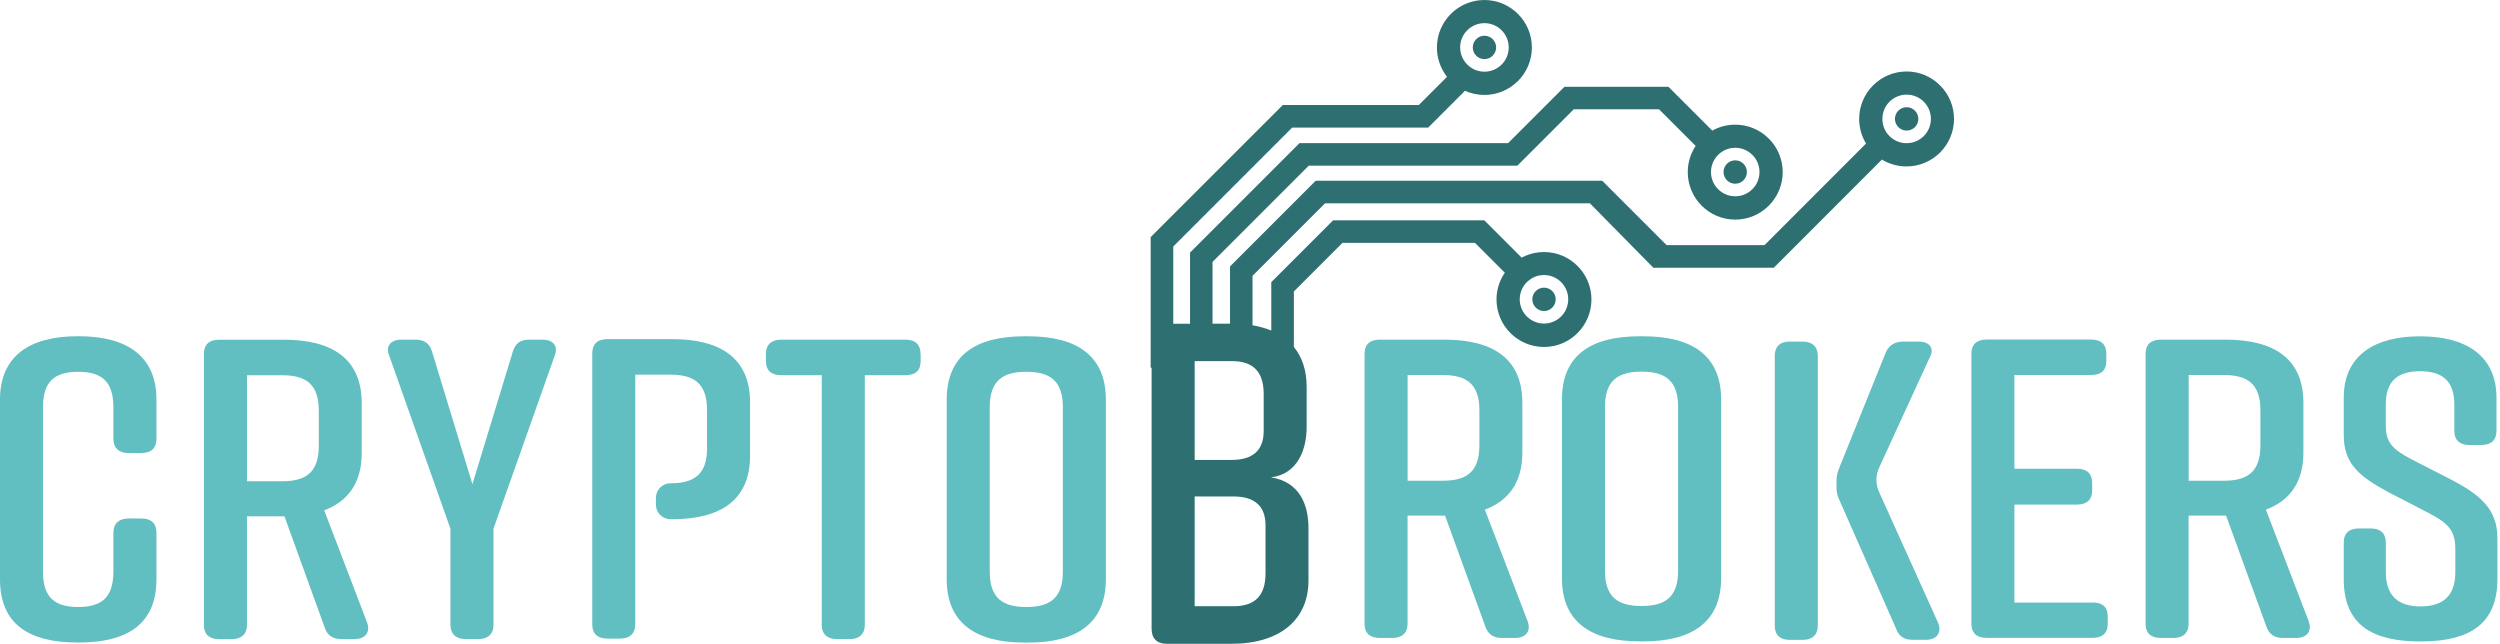
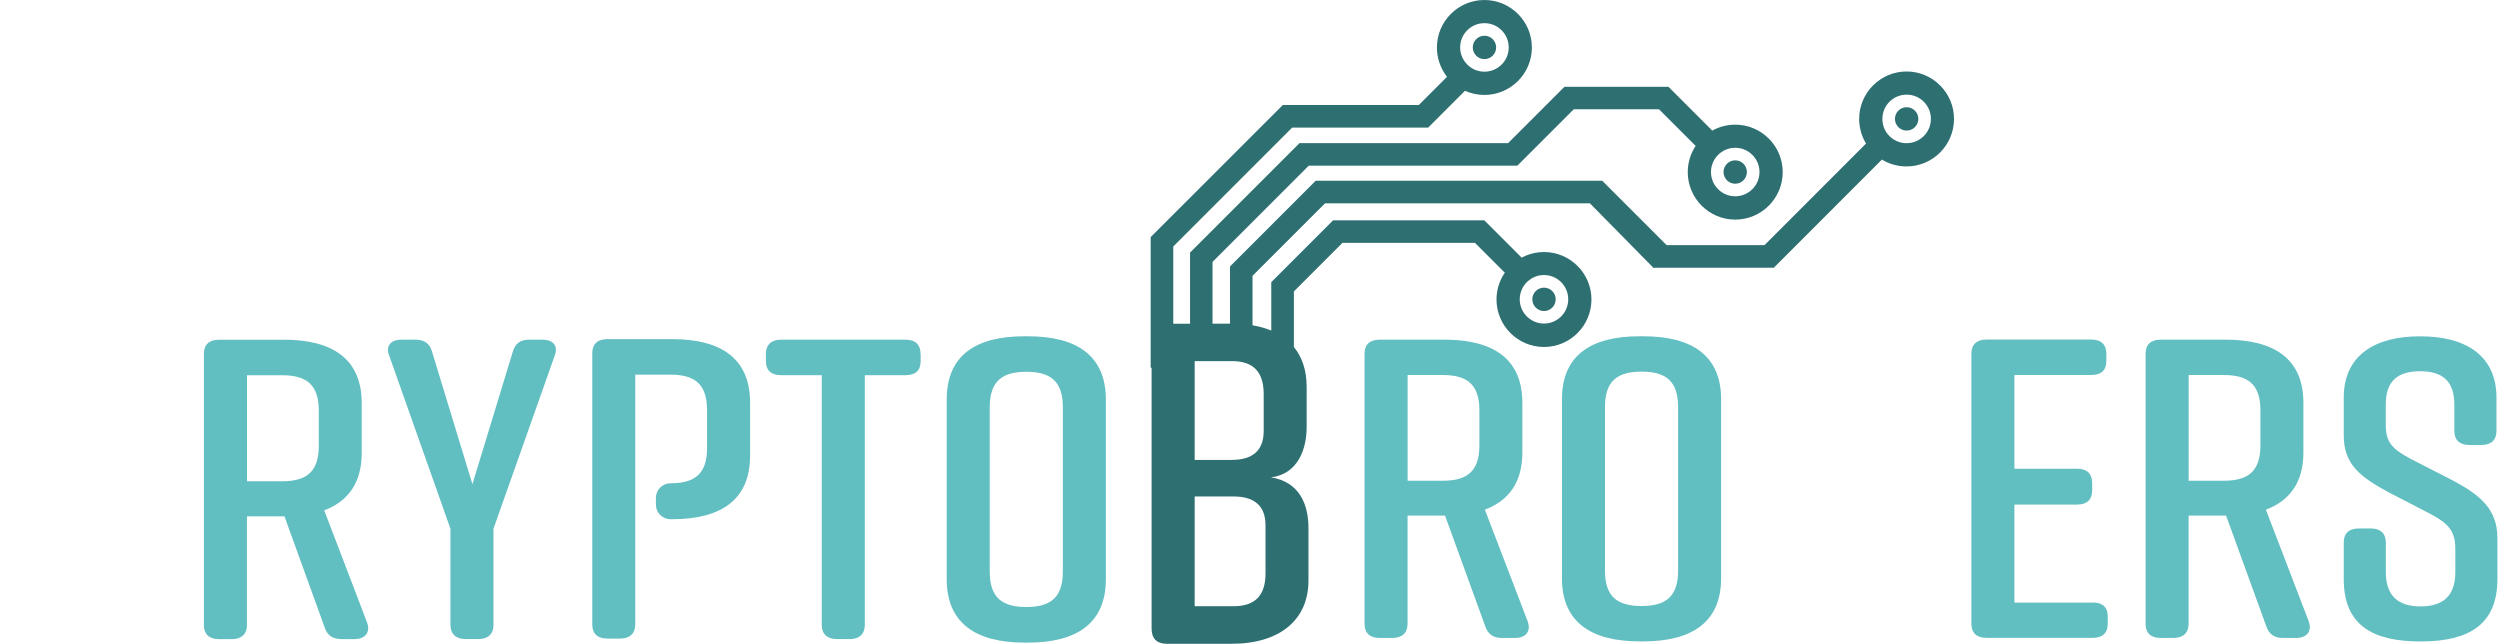
<svg xmlns="http://www.w3.org/2000/svg" width="233" height="60" viewBox="0 0 233 60" fill="none">
  <path d="M107.265 22.08L107.25 22.09V22.08H107.265Z" fill="#61BEC1" />
-   <path d="M136.845 7.402C136.366 7.16 135.954 6.807 135.645 6.376L135.732 6.289L136.845 7.402Z" fill="#61BEC1" />
  <path d="M145.808 8.08L145.793 8.089V8.08H145.808Z" fill="#61BEC1" />
  <path d="M110.929 23.518L110.914 23.533V23.518H110.929Z" fill="#61BEC1" />
  <path d="M122.639 16.842H122.629L122.634 16.837L122.639 16.842Z" fill="#61BEC1" />
-   <path d="M143.164 25.338L141.678 26.824L141.039 26.185C141.407 25.571 141.964 25.087 142.632 24.811L143.164 25.343V25.338Z" fill="#61BEC1" />
  <path d="M145.813 8.08H145.809V8.075L145.813 8.08Z" fill="#61BEC1" />
  <path d="M165.337 24.936V24.941H165.332L165.337 24.936Z" fill="#61BEC1" />
-   <path d="M176.23 14.044L176.201 14.073C175.562 13.748 175.039 13.23 174.715 12.587L174.744 12.558L176.23 14.044Z" fill="#61BEC1" />
-   <path d="M14.581 49.635V53.982C14.581 58.17 11.856 59.884 7.334 59.884H7.247C2.73 59.884 0 58.209 0 53.982V37.237C0 33.209 2.726 31.336 7.247 31.336H7.334C11.851 31.336 14.581 33.209 14.581 37.237V40.907C14.581 41.744 14.112 42.224 13.172 42.224H11.977C11.081 42.224 10.568 41.744 10.568 40.907V37.959C10.568 35.528 9.459 34.652 7.286 34.652C5.112 34.652 4.004 35.528 4.004 37.959V53.266C4.004 55.696 5.112 56.572 7.286 56.572C9.459 56.572 10.568 55.696 10.568 53.266V49.64C10.568 48.802 11.081 48.323 11.977 48.323H13.172C14.112 48.323 14.581 48.802 14.581 49.64V49.635Z" fill="#61BEC1" />
  <path d="M33.038 59.565H31.842C31.034 59.565 30.521 59.245 30.264 58.49L26.512 48.125H23.017V58.253C23.017 59.09 22.504 59.569 21.608 59.569H20.413C19.474 59.569 19.004 59.09 19.004 58.253V32.977C19.004 32.14 19.474 31.661 20.413 31.661H26.464C30.981 31.661 33.711 33.457 33.711 37.562V42.224C33.711 45.012 32.433 46.726 30.216 47.563L34.224 58.049C34.524 58.925 34.055 59.565 33.028 59.565H33.038ZM23.022 44.852H26.304C28.521 44.852 29.712 44.015 29.712 41.546V38.278C29.712 35.805 28.517 34.972 26.304 34.972H23.022V44.857V44.852Z" fill="#61BEC1" />
  <path d="M45.995 58.248C45.995 59.085 45.482 59.564 44.587 59.564H43.391C42.495 59.564 41.982 59.085 41.982 58.248V49.277L36.27 33.132C35.931 32.256 36.396 31.656 37.422 31.656H38.7C39.552 31.656 40.065 32.014 40.278 32.813L44.03 45.128L47.782 32.813C47.995 32.014 48.508 31.656 49.316 31.656H50.551C51.572 31.656 52.042 32.256 51.703 33.132L45.991 49.277V58.248H45.995Z" fill="#61BEC1" />
  <path d="M62.659 31.607H56.608C55.669 31.607 55.199 32.087 55.199 32.924V58.199C55.199 59.037 55.669 59.516 56.608 59.516H57.799C58.694 59.516 59.208 59.037 59.208 58.199V34.919H62.49C64.707 34.919 65.898 35.756 65.898 38.225V41.774C65.898 44.204 64.707 45.041 62.49 45.041C61.739 45.041 61.13 45.651 61.13 46.402V47.031C61.13 47.781 61.739 48.391 62.49 48.391H62.659C67.176 48.391 69.906 46.595 69.906 42.49V37.509C69.906 33.404 67.181 31.607 62.659 31.607Z" fill="#61BEC1" />
  <path d="M85.804 32.972V33.65C85.804 34.526 85.335 34.967 84.396 34.967H80.6V58.248C80.6 59.085 80.087 59.564 79.191 59.564H77.996C77.1 59.564 76.587 59.085 76.587 58.248V34.967H72.792C71.896 34.967 71.383 34.526 71.383 33.65V32.972C71.383 32.135 71.896 31.656 72.792 31.656H84.386C85.325 31.656 85.795 32.135 85.795 32.972H85.804Z" fill="#61BEC1" />
  <path d="M95.481 31.341H95.82C100.337 31.341 103.067 33.137 103.067 37.242V53.987C103.067 58.093 100.342 59.889 95.82 59.889H95.481C90.965 59.889 88.234 58.093 88.234 53.987V37.242C88.234 33.098 90.96 31.341 95.481 31.341ZM95.651 56.572C97.868 56.572 99.059 55.735 99.059 53.266V37.959C99.059 35.485 97.863 34.652 95.651 34.652C93.439 34.652 92.243 35.49 92.243 37.959V53.266C92.243 55.74 93.439 56.572 95.651 56.572Z" fill="#61BEC1" />
  <path d="M142.396 57.947L138.388 47.501C140.605 46.668 141.883 44.959 141.883 42.18V37.533C141.883 33.442 139.157 31.656 134.636 31.656H128.585C127.645 31.656 127.176 32.13 127.176 32.968V58.146C127.176 58.979 127.645 59.458 128.585 59.458H129.775C130.671 59.458 131.184 58.983 131.184 58.146V48.057H134.679L138.431 58.383C138.688 59.138 139.196 59.458 140.009 59.458H141.2C142.222 59.458 142.691 58.824 142.391 57.947H142.396ZM137.879 41.507C137.879 43.971 136.688 44.804 134.471 44.804H131.189V34.953H134.471C136.688 34.953 137.879 35.785 137.879 38.249V41.507Z" fill="#61BEC1" />
  <path d="M153.16 31.341H152.821C148.305 31.341 145.574 33.088 145.574 37.218V53.9C145.574 57.991 148.3 59.777 152.821 59.777H153.16C157.677 59.777 160.407 57.991 160.407 53.9V37.218C160.407 33.127 157.682 31.341 153.16 31.341ZM156.399 53.184C156.399 55.648 155.208 56.48 152.991 56.48C150.774 56.48 149.583 55.648 149.583 53.184V37.934C149.583 35.47 150.774 34.638 152.991 34.638C155.208 34.638 156.399 35.47 156.399 37.934V53.184Z" fill="#61BEC1" />
-   <path d="M180.669 58.127L175.121 45.835C174.802 45.124 174.802 44.306 175.131 43.594L179.817 33.384C180.33 32.513 179.899 31.835 178.796 31.835H177.387C176.622 31.835 176.065 32.154 175.765 32.827L171.379 43.705C171.239 44.059 171.161 44.436 171.161 44.819V45.477C171.161 45.816 171.234 46.155 171.369 46.465L176.704 58.558C176.961 59.313 177.469 59.632 178.283 59.632H179.473C180.495 59.632 180.964 58.998 180.664 58.122L180.669 58.127ZM168.01 31.835H166.814C165.875 31.835 165.41 32.309 165.41 33.147V58.325C165.41 59.158 165.88 59.637 166.814 59.637H168.01C168.905 59.637 169.419 59.163 169.419 58.325V33.147C169.419 32.314 168.905 31.835 168.01 31.835Z" fill="#61BEC1" />
  <path d="M195.033 56.161H187.743V47.026H193.581C194.52 47.026 194.99 46.547 194.99 45.714V44.998C194.99 44.165 194.52 43.686 193.581 43.686H187.743V34.948H194.903C195.842 34.948 196.311 34.512 196.311 33.636V32.958C196.311 32.125 195.842 31.646 194.903 31.646H185.143C184.204 31.646 183.734 32.12 183.734 32.958V58.136C183.734 58.969 184.204 59.448 185.143 59.448H195.033C195.973 59.448 196.442 58.974 196.442 58.136V57.463C196.442 56.592 195.973 56.151 195.033 56.151V56.161Z" fill="#61BEC1" />
  <path d="M215.189 57.947L211.181 47.501C213.398 46.668 214.676 44.959 214.676 42.18V37.533C214.676 33.442 211.95 31.656 207.429 31.656H201.377C200.438 31.656 199.969 32.13 199.969 32.968V58.146C199.969 58.979 200.438 59.458 201.377 59.458H202.568C203.464 59.458 203.977 58.983 203.977 58.146V48.057H207.472L211.224 58.383C211.481 59.138 211.989 59.458 212.802 59.458H213.993C215.015 59.458 215.484 58.824 215.184 57.947H215.189ZM210.672 41.507C210.672 43.971 209.481 44.804 207.264 44.804H203.982V34.953H207.264C209.481 34.953 210.672 35.785 210.672 38.249V41.507Z" fill="#61BEC1" />
  <path d="M228.575 44.765L224.697 42.78C222.993 41.865 222.354 41.27 222.354 39.605V37.697C222.354 35.475 223.506 34.599 225.549 34.599C227.592 34.599 228.744 35.475 228.744 37.697V40.161C228.744 40.994 229.214 41.473 230.153 41.473H231.261C232.201 41.473 232.67 40.994 232.67 40.161V37.063C232.67 33.05 229.688 31.346 225.597 31.346H225.51C221.42 31.346 218.438 33.055 218.438 37.063V40.558C218.438 43.221 219.885 44.412 222.615 45.879L226.449 47.863C228.197 48.778 228.836 49.49 228.836 51.16V53.343C228.836 55.527 227.684 56.519 225.597 56.519C223.511 56.519 222.359 55.527 222.359 53.343V50.565C222.359 49.732 221.889 49.253 220.95 49.253H219.841C218.902 49.253 218.438 49.727 218.438 50.565V53.983C218.438 58.194 221.037 59.782 225.554 59.782H225.641C230.158 59.782 232.757 58.156 232.757 53.983V50.129C232.757 47.466 231.136 46.116 228.58 44.77L228.575 44.765Z" fill="#61BEC1" />
  <path d="M138.351 5.509C138.953 5.509 139.44 5.021 139.44 4.42C139.44 3.818 138.953 3.331 138.351 3.331C137.749 3.331 137.262 3.818 137.262 4.42C137.262 5.021 137.749 5.509 138.351 5.509Z" fill="#2E6F72" />
  <path d="M161.722 17.123C162.324 17.123 162.811 16.635 162.811 16.034C162.811 15.432 162.324 14.944 161.722 14.944C161.12 14.944 160.633 15.432 160.633 16.034C160.633 16.635 161.12 17.123 161.722 17.123Z" fill="#2E6F72" />
  <path d="M177.699 12.17C178.3 12.17 178.788 11.682 178.788 11.081C178.788 10.479 178.3 9.992 177.699 9.992C177.097 9.992 176.609 10.479 176.609 11.081C176.609 11.682 177.097 12.17 177.699 12.17Z" fill="#2E6F72" />
  <path d="M143.902 28.988C144.503 28.988 144.991 28.5 144.991 27.899C144.991 27.297 144.503 26.81 143.902 26.81C143.3 26.81 142.812 27.297 142.812 27.899C142.812 28.5 143.3 28.988 143.902 28.988Z" fill="#2E6F72" />
  <path d="M177.699 6.661C175.259 6.661 173.274 8.646 173.274 11.086C173.274 11.773 173.439 12.461 173.744 13.071C173.797 13.177 173.855 13.279 173.913 13.381L164.454 22.845H155.328L149.33 16.847L149.321 16.857V16.847H122.622L114.639 24.83L114.654 24.844H114.639V30.165H113.008V24.409L121.978 15.438H141.42L146.673 10.186H154.622L158.035 13.598C157.57 14.3 157.299 15.138 157.299 16.043C157.299 18.483 159.284 20.468 161.723 20.468C164.163 20.468 166.148 18.483 166.148 16.043C166.148 13.603 164.163 11.618 161.723 11.618C160.939 11.618 160.203 11.822 159.564 12.185L159.579 12.17L155.498 8.089H145.806L145.796 8.099L140.553 13.342H121.078V13.376L110.926 23.527L110.912 23.542V30.169H109.348V22.976L120.434 11.89H133.122V11.856L133.132 11.865L136.535 8.462C137.102 8.714 137.721 8.849 138.346 8.849C140.786 8.849 142.771 6.865 142.771 4.425C142.771 1.985 140.786 0 138.346 0C135.906 0 133.921 1.985 133.921 4.425C133.921 5.364 134.212 6.259 134.759 7.02C134.793 7.063 134.826 7.112 134.865 7.155L132.237 9.784H119.563L107.242 22.099V34.27H107.329V58.591C107.329 59.487 107.799 60 108.738 60H114.789C119.306 60 121.949 57.739 121.949 54.118V49.219C121.949 47.045 121.141 44.915 118.454 44.489C120.967 44.189 121.78 41.846 121.78 39.803V36.051C121.78 34.56 121.378 33.302 120.589 32.338V27.163L125.115 22.637H137.47L140.248 25.416C140.195 25.488 140.147 25.566 140.103 25.643C139.692 26.326 139.474 27.115 139.474 27.913C139.474 30.353 141.459 32.338 143.899 32.338C146.339 32.338 148.323 30.353 148.323 27.913C148.323 25.474 146.339 23.489 143.899 23.489C143.313 23.489 142.746 23.6 142.214 23.823C142.078 23.881 141.948 23.944 141.817 24.012L138.341 20.536H124.244L118.522 26.258L118.536 26.272H118.483V30.808C117.96 30.591 117.379 30.426 116.735 30.315V25.706L123.489 18.953H148.183L154.099 24.96L154.467 24.951H165.32L175.395 14.872C175.496 14.93 175.598 14.988 175.7 15.041C176.309 15.351 176.997 15.511 177.689 15.511C180.129 15.511 182.114 13.526 182.114 11.086C182.114 8.646 180.129 6.661 177.689 6.661H177.699ZM161.723 13.773C162.972 13.773 163.984 14.789 163.984 16.034C163.984 17.278 162.972 18.294 161.723 18.294C160.474 18.294 159.463 17.278 159.463 16.034C159.463 14.789 160.479 13.773 161.723 13.773ZM138.351 2.159C139.6 2.159 140.612 3.171 140.612 4.42C140.612 5.669 139.6 6.681 138.351 6.681C137.993 6.681 137.649 6.598 137.329 6.439C137.01 6.279 136.729 6.037 136.516 5.746C136.235 5.359 136.085 4.904 136.085 4.42C136.085 3.171 137.097 2.159 138.346 2.159H138.351ZM141.957 26.737C142.209 26.321 142.592 25.992 143.037 25.803C143.308 25.692 143.598 25.633 143.899 25.633C145.148 25.633 146.159 26.645 146.159 27.894C146.159 29.143 145.148 30.155 143.899 30.155C142.65 30.155 141.638 29.138 141.638 27.894C141.638 27.488 141.749 27.086 141.957 26.732V26.737ZM117.946 53.431C117.946 55.517 116.963 56.5 114.964 56.5H111.343V46.271H114.964C116.881 46.271 117.946 47.123 117.946 48.958V53.431ZM117.776 36.724V40.176C117.776 42.011 116.711 42.863 114.794 42.863H111.343V33.655H114.794C115.617 33.655 116.266 33.82 116.745 34.158C117.437 34.647 117.776 35.495 117.776 36.724ZM177.699 13.347C177.341 13.347 177.002 13.264 176.682 13.105C176.251 12.887 175.893 12.529 175.675 12.098C175.516 11.783 175.438 11.439 175.438 11.081C175.438 9.832 176.45 8.82 177.699 8.82C178.948 8.82 179.96 9.832 179.96 11.081C179.96 12.33 178.948 13.342 177.699 13.342V13.347Z" fill="#2E6F72" />
</svg>